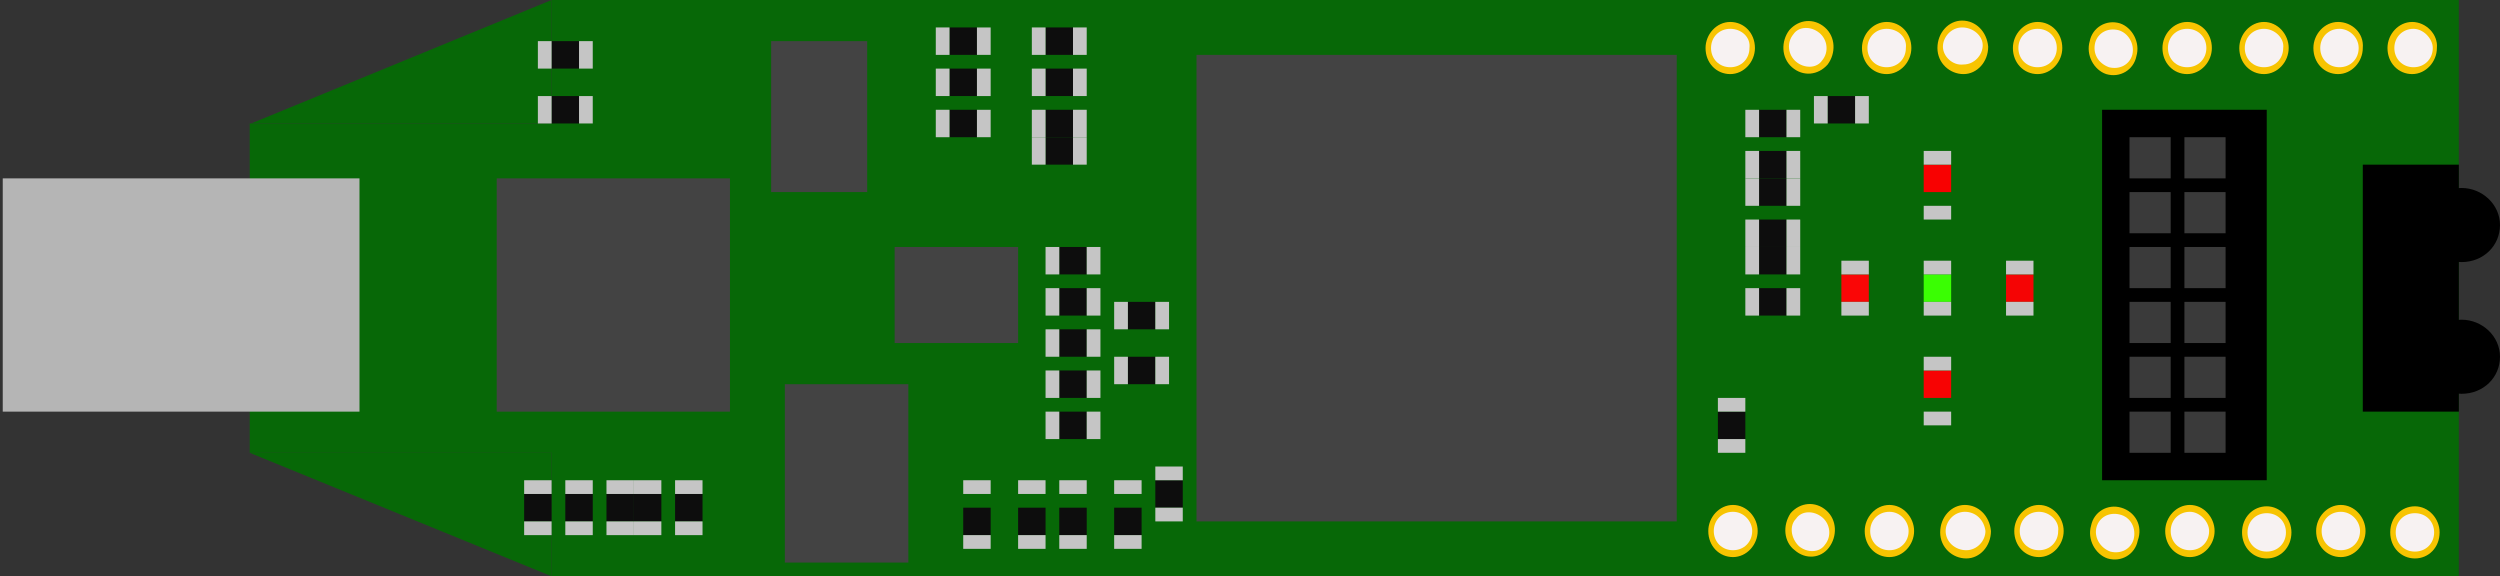
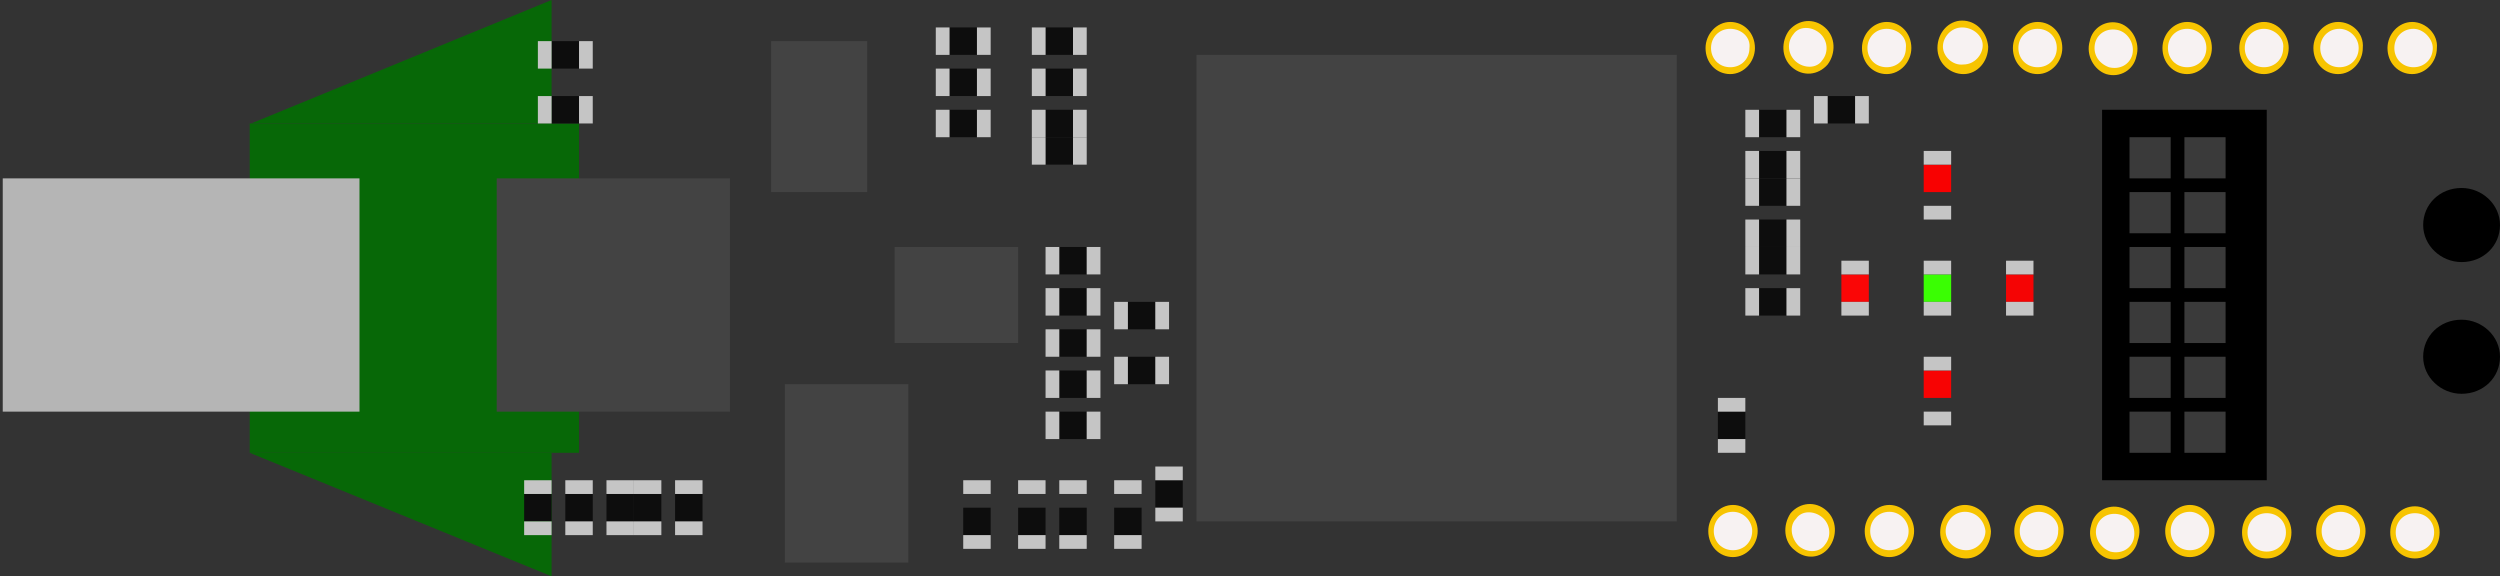
<svg xmlns="http://www.w3.org/2000/svg" version="1.1" id="Layer_1" x="0px" y="0px" viewBox="0 0 182.2 42" style="enable-background:new 0 0 182.2 42;" xml:space="preserve">
  <rect x="0" y="0" width="182.2" height="42" fill="#333333" stroke="none" />
  <style type="text/css">
	.st0{fill:#076807;}
	.st1{fill:#B5B5B5;}
	.st2{fill:#434343;}
	.st3{fill:#3A3A3A;}
	.st4{fill:#0D0D0D;}
	.st5{fill:#C5C5C5;}
	.st6{fill:#F80101;}
	.st7{fill:#3AFE03;}
	.st8{fill:#FA0606;}
	.st9{fill:#F50404;}
	.st10{fill:#F70303;}
	.st11{fill:#F7C401;}
	.st12{fill:#F7F2F2;}
</style>
  <g>
    <g>
      <g>
-         <path id="e13zCx3pEw" class="st0" d="M40.2,42h139V0l-139,0V42z" />
-       </g>
+         </g>
    </g>
    <g>
      <g>
        <path id="a1PNSAXCVR" class="st0" d="M40.2,33h-22l22,9V33z" />
      </g>
    </g>
    <g>
      <g>
        <path id="cqzlFz5M9" class="st0" d="M40.2,9H18.3l21.9-9V9z" />
      </g>
    </g>
    <g>
      <g>
        <path id="avduTkBg" class="st0" d="M18.2,33h24V9h-24V33z" />
      </g>
    </g>
    <g>
      <g>
        <path id="b5mGDeFdp6" class="st1" d="M0.2,30h26V13h-26V30z" />
      </g>
    </g>
    <g>
      <g>
        <path id="dn8XOdLzC" class="st2" d="M36.2,30h17V13h-17V30z" />
      </g>
    </g>
    <g>
      <g>
        <path id="hiJv730Nm" class="st2" d="M87.2,38h35V4h-35V38z" />
      </g>
    </g>
    <g>
      <g>
        <path id="a4IrefH2g" class="st2" d="M56.2,14h7V3h-7V14z" />
      </g>
    </g>
    <g>
      <g>
        <path id="a3dnl0NNZ" class="st2" d="M65.2,25h9v-7h-9V25z" />
      </g>
    </g>
    <g>
      <g>
        <path id="e4eWYoWt3G" class="st2" d="M57.2,41h9V28h-9V41z" />
      </g>
    </g>
    <g>
      <g>
-         <path id="d3SV4RwqLV" d="M172.2,30h7V12h-7V30z" />
+         <path id="d3SV4RwqLV" d="M172.2,30h7h-7V30z" />
      </g>
    </g>
    <g>
      <g>
        <path id="a2yDg4RvR7" d="M179.4,13.7c-1.6,0-2.8,1.2-2.8,2.7c0,1.5,1.3,2.7,2.8,2.7c1.6,0,2.8-1.2,2.8-2.7     C182.2,14.9,180.9,13.7,179.4,13.7z" />
      </g>
    </g>
    <g>
      <g>
        <path id="fQn1893YN" d="M179.4,23.3c-1.6,0-2.8,1.2-2.8,2.7s1.3,2.7,2.8,2.7c1.6,0,2.8-1.2,2.8-2.7S180.9,23.3,179.4,23.3z" />
      </g>
    </g>
    <g>
      <g>
        <g>
          <path id="b18LdEvwaW" d="M153.2,8L153.2,8v27h12V8H153.2z" />
        </g>
      </g>
      <g>
        <g>
          <path id="b3b1dHpFG" class="st3" d="M155.2,13h3v-3h-3V13z" />
        </g>
      </g>
      <g>
        <g>
          <path id="b5k3GhmE5" class="st3" d="M155.2,17h3v-3h-3V17z" />
        </g>
      </g>
      <g>
        <g>
          <path id="b1kDPL0Fbq" class="st3" d="M155.2,21h3v-3h-3V21z" />
        </g>
      </g>
      <g>
        <g>
          <path id="gbk7Ye8og" class="st3" d="M155.2,25h3v-3h-3V25z" />
        </g>
      </g>
      <g>
        <g>
          <path id="c18tMnuIZp" class="st3" d="M155.2,29h3v-3h-3V29z" />
        </g>
      </g>
      <g>
        <g>
          <path id="b7rri2cdm" class="st3" d="M155.2,33h3v-3h-3V33z" />
        </g>
      </g>
      <g>
        <g>
          <path id="bVLwsxBVP" class="st3" d="M159.2,13h3v-3h-3V13z" />
        </g>
      </g>
      <g>
        <g>
          <path id="kC6ShJlHz" class="st3" d="M159.2,17h3v-3h-3V17z" />
        </g>
      </g>
      <g>
        <g>
          <path id="b14AbsYpdX" class="st3" d="M159.2,21h3v-3h-3V21z" />
        </g>
      </g>
      <g>
        <g>
          <path id="boz60du4Q" class="st3" d="M159.2,25h3v-3h-3V25z" />
        </g>
      </g>
      <g>
        <g>
          <path id="b1kYaXKeuU" class="st3" d="M159.2,29h3v-3h-3V29z" />
        </g>
      </g>
      <g>
        <g>
          <path id="bs2OB61zW" class="st3" d="M159.2,33h3v-3h-3V33z" />
        </g>
      </g>
    </g>
    <g>
      <g>
        <g>
          <path id="c4zUDOTWLj" class="st4" d="M40.2,5h2V3h-2V5z" />
        </g>
      </g>
      <g>
        <g>
          <path id="b2WviSU8q" class="st5" d="M42.2,5h1V3h-1V5z" />
        </g>
      </g>
      <g>
        <g>
          <path id="b7HdmRjwrI" class="st5" d="M39.2,5h1V3h-1V5z" />
        </g>
      </g>
    </g>
    <g>
      <g>
        <g>
          <path id="a7y6AQtYBP" class="st4" d="M40.2,9h2V7h-2V9z" />
        </g>
      </g>
      <g>
        <g>
          <path id="boVCCkVpK" class="st5" d="M42.2,9h1V7h-1V9z" />
        </g>
      </g>
      <g>
        <g>
          <path id="b41Rp4aER2" class="st5" d="M39.2,9h1V7h-1V9z" />
        </g>
      </g>
    </g>
    <g>
      <g>
        <g>
          <path id="a1AM0hrqIF" class="st4" d="M69.2,4h2V2h-2V4z" />
        </g>
      </g>
      <g>
        <g>
          <path id="bfNaJwhR9" class="st5" d="M71.2,4h1V2h-1V4z" />
        </g>
      </g>
      <g>
        <g>
          <path id="dDLWB9hG7" class="st5" d="M68.2,4h1V2h-1V4z" />
        </g>
      </g>
    </g>
    <g>
      <g>
        <g>
          <path id="aVRTH6JHn" class="st4" d="M69.2,7h2V5h-2V7z" />
        </g>
      </g>
      <g>
        <g>
          <path id="d16yARlANO" class="st5" d="M71.2,7h1V5h-1V7z" />
        </g>
      </g>
      <g>
        <g>
          <path id="a7WZAt7R7" class="st5" d="M68.2,7h1V5h-1V7z" />
        </g>
      </g>
    </g>
    <g>
      <g>
        <g>
          <path id="f2cCZGgwsW" class="st4" d="M69.2,10h2V8h-2V10z" />
        </g>
      </g>
      <g>
        <g>
          <path id="b3fn32TFzO" class="st5" d="M71.2,10h1V8h-1V10z" />
        </g>
      </g>
      <g>
        <g>
          <path id="a4gm0fgJPd" class="st5" d="M68.2,10h1V8h-1V10z" />
        </g>
      </g>
    </g>
    <g>
      <g>
        <g>
          <path id="b83a24OoB0" class="st4" d="M76.2,4h2V2h-2V4z" />
        </g>
      </g>
      <g>
        <g>
          <path id="a70p2I1PS" class="st5" d="M78.2,4h1V2h-1V4z" />
        </g>
      </g>
      <g>
        <g>
          <path id="b5oM7ybi5" class="st5" d="M75.2,4h1V2h-1V4z" />
        </g>
      </g>
    </g>
    <g>
      <g>
        <g>
          <path id="b92eb6FyAQ" class="st4" d="M76.2,7h2V5h-2V7z" />
        </g>
      </g>
      <g>
        <g>
          <path id="b1rz8nWXXa" class="st5" d="M78.2,7h1V5h-1V7z" />
        </g>
      </g>
      <g>
        <g>
          <path id="hfLb5jGip" class="st5" d="M75.2,7h1V5h-1V7z" />
        </g>
      </g>
    </g>
    <g>
      <g>
        <g>
          <path id="c1cT3h4mfN" class="st4" d="M76.2,10h2V8h-2V10z" />
        </g>
      </g>
      <g>
        <g>
          <path id="e1ASTRWVOd" class="st5" d="M78.2,10h1V8h-1V10z" />
        </g>
      </g>
      <g>
        <g>
          <path id="a1j8avdQx" class="st5" d="M75.2,10h1V8h-1V10z" />
        </g>
      </g>
    </g>
    <g>
      <g>
        <g>
          <path id="bkHwURVXK" class="st4" d="M76.2,12h2v-2h-2V12z" />
        </g>
      </g>
      <g>
        <g>
          <path id="a2cb5zCabM" class="st5" d="M78.2,12h1v-2h-1V12z" />
        </g>
      </g>
      <g>
        <g>
          <path id="b3cQ9ysMM" class="st5" d="M75.2,12h1v-2h-1V12z" />
        </g>
      </g>
    </g>
    <g>
      <g>
        <g>
          <path id="a4GcdYN1Pn" class="st4" d="M133.2,9h2V7h-2V9z" />
        </g>
      </g>
      <g>
        <g>
          <path id="bIcWeyUm" class="st5" d="M135.2,9h1V7h-1V9z" />
        </g>
      </g>
      <g>
        <g>
          <path id="f6HhmonPDx" class="st5" d="M132.2,9h1V7h-1V9z" />
        </g>
      </g>
    </g>
    <g>
      <g>
        <g>
          <path id="c1BQnx5e8r" class="st4" d="M38.2,36v2h2v-2H38.2z" />
        </g>
      </g>
      <g>
        <g>
          <path id="bqytyZKoL" class="st5" d="M38.2,38v1h2v-1H38.2z" />
        </g>
      </g>
      <g>
        <g>
          <path id="csPa3dBy8" class="st5" d="M38.2,35v1h2v-1L38.2,35z" />
        </g>
      </g>
    </g>
    <g>
      <g>
        <g>
          <path id="gvczNPfWm" class="st4" d="M41.2,36v2h2v-2H41.2z" />
        </g>
      </g>
      <g>
        <g>
          <path id="af699cryU" class="st5" d="M41.2,38v1h2v-1H41.2z" />
        </g>
      </g>
      <g>
        <g>
          <path id="c12dYOV6mL" class="st5" d="M41.2,35l0,1h2v-1L41.2,35z" />
        </g>
      </g>
    </g>
    <g>
      <g>
        <g>
          <path id="c3ABxryYUP" class="st4" d="M44.2,36v2h2v-2H44.2z" />
        </g>
      </g>
      <g>
        <g>
          <path id="auNnWezUw" class="st5" d="M44.2,38v1h2v-1H44.2z" />
        </g>
      </g>
      <g>
        <g>
          <path id="b3O7wd8MG" class="st5" d="M44.2,35v1h2v-1L44.2,35z" />
        </g>
      </g>
    </g>
    <g>
      <g>
        <g>
          <path id="akcyAiQdc" class="st4" d="M46.2,36v2h2v-2H46.2z" />
        </g>
      </g>
      <g>
        <g>
          <path id="d1DoLak0eZ" class="st5" d="M46.2,38v1h2v-1H46.2z" />
        </g>
      </g>
      <g>
        <g>
          <path id="a4jem0pg86" class="st5" d="M46.2,35v1h2v-1L46.2,35z" />
        </g>
      </g>
    </g>
    <g>
      <g>
        <g>
          <path id="hC6r3kXZ3" class="st4" d="M49.2,36v2h2v-2H49.2z" />
        </g>
      </g>
      <g>
        <g>
          <path id="d6UBeIQ5L4" class="st5" d="M49.2,38v1h2v-1H49.2z" />
        </g>
      </g>
      <g>
        <g>
          <path id="cckg8cRx" class="st5" d="M49.2,35v1h2v-1L49.2,35z" />
        </g>
      </g>
    </g>
    <g>
      <g>
        <g>
          <path id="f60ibzclLw" class="st4" d="M77.2,20h2v-2h-2V20z" />
        </g>
      </g>
      <g>
        <g>
          <path id="f1OLYxT4uS" class="st5" d="M79.2,20h1v-2h-1V20z" />
        </g>
      </g>
      <g>
        <g>
          <path id="c4q3r4wSo" class="st5" d="M76.2,20h1v-2h-1V20z" />
        </g>
      </g>
    </g>
    <g>
      <g>
        <g>
          <path id="aNuIQ0RwC" class="st4" d="M77.2,23h2v-2h-2V23z" />
        </g>
      </g>
      <g>
        <g>
          <path id="a1UUu7OXLn" class="st5" d="M79.2,23h1v-2h-1V23z" />
        </g>
      </g>
      <g>
        <g>
          <path id="arq5dHZF4" class="st5" d="M76.2,23h1v-2h-1V23z" />
        </g>
      </g>
    </g>
    <g>
      <g>
        <g>
          <path id="f2ByVwgBc" class="st4" d="M77.2,26h2v-2h-2V26z" />
        </g>
      </g>
      <g>
        <g>
          <path id="a8GWrY785" class="st5" d="M79.2,26h1v-2h-1V26z" />
        </g>
      </g>
      <g>
        <g>
          <path id="b3ljsXBEx" class="st5" d="M76.2,26h1v-2h-1V26z" />
        </g>
      </g>
    </g>
    <g>
      <g>
        <g>
          <path id="bqLGeXsTY" class="st4" d="M77.2,29h2v-2h-2V29z" />
        </g>
      </g>
      <g>
        <g>
          <path id="a59I1MzLKO" class="st5" d="M79.2,29h1v-2h-1V29z" />
        </g>
      </g>
      <g>
        <g>
          <path id="c3ekCz0kGU" class="st5" d="M76.2,29h1v-2h-1V29z" />
        </g>
      </g>
    </g>
    <g>
      <g>
        <g>
          <path id="a2OrOhg9tb" class="st4" d="M77.2,32h2v-2h-2V32z" />
        </g>
      </g>
      <g>
        <g>
          <path id="d3l6gGKvA8" class="st5" d="M79.2,32h1v-2h-1V32z" />
        </g>
      </g>
      <g>
        <g>
          <path id="b1hGKeyvj" class="st5" d="M76.2,32h1v-2h-1V32z" />
        </g>
      </g>
    </g>
    <g>
      <g>
        <g>
          <path id="a23nicRlt9" class="st4" d="M82.2,24h2v-2h-2V24z" />
        </g>
      </g>
      <g>
        <g>
          <path id="b4uw4LeMQ" class="st5" d="M84.2,24h1v-2h-1V24z" />
        </g>
      </g>
      <g>
        <g>
          <path id="aXdYqrjMj" class="st5" d="M81.2,24h1v-2h-1V24z" />
        </g>
      </g>
    </g>
    <g>
      <g>
        <g>
          <path id="bg6aP24ct" class="st4" d="M82.2,28h2v-2h-2V28z" />
        </g>
      </g>
      <g>
        <g>
          <path id="efGGJJH4U" class="st5" d="M84.2,28h1v-2h-1V28z" />
        </g>
      </g>
      <g>
        <g>
          <path id="e3hlw5rKYx" class="st5" d="M81.2,28h1v-2h-1V28z" />
        </g>
      </g>
    </g>
    <g>
      <g>
        <g>
          <path id="a40UwBnEpX" class="st4" d="M84.2,35v2h2v-2H84.2z" />
        </g>
      </g>
      <g>
        <g>
          <path id="l4PHEYoi2N" class="st5" d="M84.2,37v1h2v-1H84.2z" />
        </g>
      </g>
      <g>
        <g>
          <path id="g10OqhL4KC" class="st5" d="M84.2,34v1h2v-1H84.2z" />
        </g>
      </g>
    </g>
    <g>
      <g>
        <g>
          <path id="a3mf547YXy" class="st4" d="M81.2,37v2h2v-2H81.2z" />
        </g>
      </g>
      <g>
        <g>
          <path id="d5NbqNG7lX" class="st5" d="M81.2,39l0,1h2v-1H81.2z" />
        </g>
      </g>
      <g>
        <g>
          <path id="c2TgWG9jq" class="st5" d="M81.2,36v-1h2v1H81.2z" />
        </g>
      </g>
    </g>
    <g>
      <g>
        <g>
          <path id="e3lXbU8Iqd" class="st4" d="M77.2,37v2h2v-2H77.2z" />
        </g>
      </g>
      <g>
        <g>
          <path id="an4uI906F" class="st5" d="M77.2,39v1h2v-1H77.2z" />
        </g>
      </g>
      <g>
        <g>
          <path id="a4UdiUN2k" class="st5" d="M77.2,36v-1h2v1H77.2z" />
        </g>
      </g>
    </g>
    <g>
      <g>
        <g>
          <path id="b2kKRBb5Cu" class="st4" d="M74.2,37v2h2v-2H74.2z" />
        </g>
      </g>
      <g>
        <g>
          <path id="jcJnReqDz" class="st5" d="M74.2,39v1h2v-1H74.2z" />
        </g>
      </g>
      <g>
        <g>
          <path id="b2XcPzFXJg" class="st5" d="M74.2,36v-1h2v1H74.2z" />
        </g>
      </g>
    </g>
    <g>
      <g>
        <g>
          <path id="aIlXrSL3j" class="st4" d="M70.2,37v2h2v-2H70.2z" />
        </g>
      </g>
      <g>
        <g>
          <path id="b1WRIL5voB" class="st5" d="M70.2,39v1h2v-1H70.2z" />
        </g>
      </g>
      <g>
        <g>
          <path id="crJHWeZCl" class="st5" d="M70.2,36v-1h2v1H70.2z" />
        </g>
      </g>
    </g>
    <g>
      <g>
        <g>
          <path id="a8Nh7vJdQ" class="st4" d="M128.2,10h2V8h-2V10z" />
        </g>
      </g>
      <g>
        <g>
          <path id="b2aI3mffr9" class="st5" d="M130.2,10h1V8h-1V10z" />
        </g>
      </g>
      <g>
        <g>
          <path id="b7jG9gIdwc" class="st5" d="M127.2,10h1V8h-1V10z" />
        </g>
      </g>
    </g>
    <g>
      <g>
        <g>
          <path id="a2EgaWqNHp" class="st4" d="M128.2,13h2v-2h-2V13z" />
        </g>
      </g>
      <g>
        <g>
          <path id="b2asl86YLg" class="st5" d="M130.2,13h1v-2h-1V13z" />
        </g>
      </g>
      <g>
        <g>
          <path id="f1eRYyI2q9" class="st5" d="M127.2,13h1v-2h-1V13z" />
        </g>
      </g>
    </g>
    <g>
      <g>
        <g>
          <path id="bZD2xwaTu" class="st4" d="M128.2,15h2v-2h-2V15z" />
        </g>
      </g>
      <g>
        <g>
          <path id="bt1pVtDlh" class="st5" d="M130.2,15h1v-2h-1V15z" />
        </g>
      </g>
      <g>
        <g>
          <path id="beza69UPF" class="st5" d="M127.2,15h1v-2h-1V15z" />
        </g>
      </g>
    </g>
    <g>
      <g>
        <g>
          <path id="e1WdAiDNv9" class="st4" d="M128.2,18h2v-2h-2V18z" />
        </g>
      </g>
      <g>
        <g>
          <path id="aOWQWQHhI" class="st5" d="M130.2,18h1v-2h-1V18z" />
        </g>
      </g>
      <g>
        <g>
          <path id="a1LoeBDBqc" class="st5" d="M127.2,18h1v-2h-1V18z" />
        </g>
      </g>
    </g>
    <g>
      <g>
        <g>
          <path id="c3CCZZvkl8" class="st4" d="M128.2,20h2v-2h-2V20z" />
        </g>
      </g>
      <g>
        <g>
          <path id="bkFenlCOs" class="st5" d="M130.2,20h1v-2h-1V20z" />
        </g>
      </g>
      <g>
        <g>
          <path id="hbNp7UvlC" class="st5" d="M127.2,20h1v-2h-1V20z" />
        </g>
      </g>
    </g>
    <g>
      <g>
        <g>
          <path id="a1x7j2tpiP" class="st4" d="M128.2,23h2v-2h-2V23z" />
        </g>
      </g>
      <g>
        <g>
          <path id="a1ehYDOjVU" class="st5" d="M130.2,23h1v-2h-1V23z" />
        </g>
      </g>
      <g>
        <g>
          <path id="e13IkVaxeq" class="st5" d="M127.2,23h1v-2h-1V23z" />
        </g>
      </g>
    </g>
    <g>
      <g>
        <path id="bby74MPqS" class="st6" d="M140.2,12v2h2v-2H140.2z" />
      </g>
    </g>
    <g>
      <g>
        <path id="f1VOSFNjdy" class="st5" d="M140.2,16v-1h2v1H140.2z" />
      </g>
    </g>
    <g>
      <g>
        <path id="aJir3q5z" class="st5" d="M140.2,11v1h2v-1H140.2z" />
      </g>
    </g>
    <g>
      <g>
        <path id="a1bdzdv1nd" class="st7" d="M140.2,20v2h2v-2H140.2z" />
      </g>
    </g>
    <g>
      <g>
        <path id="iB4ljB0fB" class="st5" d="M140.2,22v1h2v-1H140.2z" />
      </g>
    </g>
    <g>
      <g>
        <path id="c2Wtyt3jel" class="st5" d="M140.2,20v-1h2v1H140.2z" />
      </g>
    </g>
    <g>
      <g>
        <path id="a1ByhU3SiY" class="st8" d="M134.2,20v2h2v-2H134.2z" />
      </g>
    </g>
    <g>
      <g>
        <path id="bXUq1mDiL" class="st5" d="M134.2,22v1h2v-1H134.2z" />
      </g>
    </g>
    <g>
      <g>
        <path id="ccg8prqkB" class="st5" d="M134.2,19v1h2v-1H134.2z" />
      </g>
    </g>
    <g>
      <g>
        <path id="h2Vv3Y4sOw" class="st9" d="M146.2,20v2h2v-2H146.2z" />
      </g>
    </g>
    <g>
      <g>
        <path id="e6Q5GKL0u" class="st5" d="M146.2,23v-1h2v1H146.2z" />
      </g>
    </g>
    <g>
      <g>
        <path id="e3H7yIRUDR" class="st5" d="M146.2,20v-1h2v1H146.2z" />
      </g>
    </g>
    <g>
      <g>
        <path id="c1c6UljpT" class="st10" d="M140.2,27v2h2v-2H140.2z" />
      </g>
    </g>
    <g>
      <g>
        <path id="b5t7kM4EZZ" class="st5" d="M140.2,31v-1h2v1H140.2z" />
      </g>
    </g>
    <g>
      <g>
        <path id="b1290KiDr1" class="st5" d="M140.2,27v-1h2v1H140.2z" />
      </g>
    </g>
    <g>
      <g>
        <g>
          <g>
            <path id="d1P7EpPRO0" class="st11" d="M126.3,36.8c-1,0-1.8,0.9-1.8,1.9c0,1.1,0.8,1.9,1.8,1.9c1,0,1.8-0.9,1.8-1.9       C128.1,37.7,127.3,36.8,126.3,36.8z" />
          </g>
        </g>
        <g>
          <g>
            <path id="aclP55bP7" class="st12" d="M126.3,37.3c-0.8,0-1.4,0.6-1.4,1.4c0,0.8,0.6,1.4,1.4,1.4c0.8,0,1.4-0.6,1.4-1.4       C127.7,38,127.1,37.3,126.3,37.3z" />
          </g>
        </g>
      </g>
      <g>
        <g>
          <g>
            <path id="h8x48kjH7" class="st11" d="M130.8,40.1c0.8,0.7,1.9,0.6,2.5-0.2c0.6-0.8,0.6-2-0.2-2.7c-0.8-0.7-1.9-0.6-2.6,0.2       C129.9,38.3,130,39.5,130.8,40.1z" />
          </g>
        </g>
        <g>
          <g>
            <path id="d1HxP8mVGI" class="st12" d="M131.1,39.8c0.6,0.5,1.5,0.5,1.9-0.1c0.5-0.6,0.4-1.5-0.2-2c-0.6-0.5-1.5-0.5-1.9,0.1       C130.4,38.3,130.5,39.2,131.1,39.8z" />
          </g>
        </g>
      </g>
      <g>
        <g>
          <g>
            <path id="b3OSp86PX" class="st11" d="M137.7,36.8c-1,0-1.8,0.9-1.8,1.9c0,1.1,0.8,1.9,1.8,1.9s1.8-0.9,1.8-1.9       C139.5,37.7,138.7,36.8,137.7,36.8z" />
          </g>
        </g>
        <g>
          <g>
            <path id="bKXtEHF8" class="st12" d="M137.7,37.3c-0.8,0-1.4,0.6-1.4,1.4c0,0.8,0.6,1.4,1.4,1.4c0.8,0,1.4-0.6,1.4-1.4       C139.1,38,138.5,37.3,137.7,37.3z" />
          </g>
        </g>
      </g>
      <g>
        <g>
          <g>
            <path id="dIEWbHDyT" class="st11" d="M143.2,36.8c-1,0-1.8,0.9-1.8,2c0,1.1,0.9,1.9,1.9,1.9c1,0,1.8-0.9,1.8-2       C145,37.6,144.2,36.8,143.2,36.8z" />
          </g>
        </g>
        <g>
          <g>
            <path id="bOyTdC0yS" class="st12" d="M143.2,37.3c-0.8,0-1.4,0.7-1.4,1.4c0,0.8,0.7,1.4,1.5,1.4c0.8,0,1.4-0.7,1.4-1.4       C144.6,37.9,144,37.3,143.2,37.3z" />
          </g>
        </g>
      </g>
      <g>
        <g>
          <g>
            <path id="a1KqKyi2ur" class="st11" d="M148.6,36.8c-1,0-1.8,0.9-1.8,1.9c0,1.1,0.8,1.9,1.8,1.9c1,0,1.8-0.9,1.8-1.9       C150.4,37.7,149.6,36.8,148.6,36.8z" />
          </g>
        </g>
        <g>
          <g>
            <path id="b4xCDFPVl" class="st12" d="M148.6,37.3c-0.8,0-1.4,0.6-1.4,1.4c0,0.8,0.6,1.4,1.4,1.4c0.8,0,1.4-0.6,1.4-1.4       C150.1,38,149.4,37.3,148.6,37.3z" />
          </g>
        </g>
      </g>
      <g>
        <g>
          <g>
            <path id="b2vMqDOgGO" class="st11" d="M154.6,37c-1-0.3-2,0.3-2.2,1.3c-0.3,1,0.3,2.1,1.2,2.4c1,0.3,2-0.3,2.2-1.3       C156.2,38.3,155.6,37.3,154.6,37z" />
          </g>
        </g>
        <g>
          <g>
            <path id="bo2b2FzL2" class="st12" d="M154.5,37.5c-0.8-0.2-1.5,0.2-1.7,0.9c-0.2,0.7,0.2,1.5,1,1.8c0.8,0.2,1.5-0.2,1.7-0.9       C155.7,38.5,155.3,37.7,154.5,37.5z" />
          </g>
        </g>
      </g>
      <g>
        <g>
          <g>
            <path id="a2el1a8P6l" class="st11" d="M159.6,36.8c-1,0-1.8,0.9-1.8,1.9c0,1.1,0.8,1.9,1.8,1.9c1,0,1.8-0.9,1.8-1.9       C161.4,37.7,160.6,36.8,159.6,36.8z" />
          </g>
        </g>
        <g>
          <g>
            <path id="agHrQxHdY" class="st12" d="M159.6,37.3c-0.8,0-1.4,0.6-1.4,1.4c0,0.8,0.6,1.4,1.4,1.4s1.4-0.6,1.4-1.4       C161,38,160.3,37.3,159.6,37.3z" />
          </g>
        </g>
      </g>
      <g>
        <g>
          <g>
            <path id="e2ru3KEW5Q" class="st11" d="M165.2,36.9c-1,0-1.8,0.8-1.8,1.9c0,1.1,0.8,1.9,1.8,1.9c1,0,1.8-0.8,1.8-1.9       C167,37.8,166.2,36.9,165.2,36.9z" />
          </g>
        </g>
        <g>
          <g>
            <path id="j58wL6pb9v" class="st12" d="M165.2,37.4c-0.8,0-1.4,0.6-1.4,1.4s0.6,1.4,1.4,1.4c0.8,0,1.4-0.6,1.4-1.4       S166,37.4,165.2,37.4z" />
          </g>
        </g>
      </g>
      <g>
        <g>
          <g>
            <path id="b1VVxhrUKc" class="st11" d="M170.6,36.8c-1,0-1.8,0.9-1.8,1.9c0,1.1,0.8,1.9,1.8,1.9s1.8-0.9,1.8-1.9       C172.4,37.7,171.6,36.8,170.6,36.8z" />
          </g>
        </g>
        <g>
          <g>
            <path id="a3MCriIBVc" class="st12" d="M170.6,37.3c-0.8,0-1.4,0.6-1.4,1.4c0,0.8,0.6,1.4,1.4,1.4s1.4-0.6,1.4-1.4       C172,38,171.4,37.3,170.6,37.3z" />
          </g>
        </g>
      </g>
      <g>
        <g>
          <g>
            <path id="ceocUBN17" class="st11" d="M176,36.9c-1,0-1.8,0.8-1.8,1.9c0,1.1,0.8,1.9,1.8,1.9c1,0,1.8-0.8,1.8-1.9       C177.8,37.8,177,36.9,176,36.9z" />
          </g>
        </g>
        <g>
          <g>
            <path id="a4afVaoteA" class="st12" d="M176,37.4c-0.8,0-1.4,0.6-1.4,1.4s0.6,1.4,1.4,1.4c0.8,0,1.4-0.6,1.4-1.4       S176.8,37.4,176,37.4z" />
          </g>
        </g>
      </g>
    </g>
    <g>
      <g>
        <g>
          <g>
            <path id="ob7ZGP8Mb" class="st11" d="M126.1,1.6c-1,0-1.8,0.9-1.8,1.9c0,1.1,0.8,1.9,1.8,1.9c1,0,1.8-0.9,1.8-1.9       C127.9,2.4,127.1,1.6,126.1,1.6z" />
          </g>
        </g>
        <g>
          <g>
            <path id="iOaNQkFzN" class="st12" d="M126.1,2.1c-0.8,0-1.4,0.6-1.4,1.4c0,0.8,0.6,1.4,1.4,1.4s1.4-0.6,1.4-1.4       C127.6,2.7,126.9,2.1,126.1,2.1z" />
          </g>
        </g>
      </g>
      <g>
        <g>
          <g>
            <path id="aWKy0PGoe" class="st11" d="M130.6,4.9c0.8,0.7,1.9,0.6,2.6-0.2c0.6-0.8,0.6-2-0.2-2.7c-0.8-0.7-1.9-0.6-2.6,0.2       C129.8,3,129.8,4.2,130.6,4.9z" />
          </g>
        </g>
        <g>
          <g>
            <path id="bNPt1q2Sg" class="st12" d="M130.9,4.5c0.6,0.5,1.5,0.5,1.9-0.1c0.5-0.6,0.4-1.5-0.2-2c-0.6-0.5-1.5-0.5-1.9,0.1       C130.2,3.1,130.3,4,130.9,4.5z" />
          </g>
        </g>
      </g>
      <g>
        <g>
          <g>
            <path id="b3xMJiaTU" class="st11" d="M137.5,1.6c-1,0-1.8,0.9-1.8,1.9c0,1.1,0.8,1.9,1.8,1.9c1,0,1.8-0.9,1.8-1.9       C139.3,2.4,138.5,1.6,137.5,1.6z" />
          </g>
        </g>
        <g>
          <g>
            <path id="f17SEyKFq6" class="st12" d="M137.5,2.1c-0.8,0-1.4,0.6-1.4,1.4c0,0.8,0.6,1.4,1.4,1.4c0.8,0,1.4-0.6,1.4-1.4       C139,2.7,138.3,2.1,137.5,2.1z" />
          </g>
        </g>
      </g>
      <g>
        <g>
          <g>
            <path id="b2wP3ERxI1" class="st11" d="M143,1.5c-1,0-1.8,0.9-1.8,2c0,1.1,0.9,1.9,1.9,1.9s1.8-0.9,1.8-2       C144.8,2.3,144,1.5,143,1.5z" />
          </g>
        </g>
        <g>
          <g>
            <path id="bdObQc6TV" class="st12" d="M143,2c-0.8,0-1.4,0.7-1.4,1.4s0.7,1.4,1.5,1.3c0.8,0,1.4-0.7,1.4-1.4       C144.5,2.6,143.8,2,143,2z" />
          </g>
        </g>
      </g>
      <g>
        <g>
          <g>
            <path id="b2f4fJgFfb" class="st11" d="M148.5,1.6c-1,0-1.8,0.9-1.8,1.9c0,1.1,0.8,1.9,1.8,1.9c1,0,1.8-0.9,1.8-1.9       C150.3,2.4,149.5,1.6,148.5,1.6z" />
          </g>
        </g>
        <g>
          <g>
            <path id="a1GA2czYUI" class="st12" d="M148.5,2.1c-0.8,0-1.4,0.6-1.4,1.4c0,0.8,0.6,1.4,1.4,1.4c0.8,0,1.4-0.6,1.4-1.4       C149.9,2.7,149.3,2.1,148.5,2.1z" />
          </g>
        </g>
      </g>
      <g>
        <g>
          <g>
            <path id="bbhgKrCWa" class="st11" d="M154.5,1.7c-1-0.3-2,0.3-2.2,1.3c-0.3,1,0.3,2.1,1.2,2.4c1,0.3,2-0.3,2.2-1.3       C156,3.1,155.4,2,154.5,1.7z" />
          </g>
        </g>
        <g>
          <g>
            <path id="a21kMSOl0c" class="st12" d="M154.4,2.2c-0.8-0.2-1.5,0.2-1.7,0.9c-0.2,0.8,0.2,1.5,1,1.8c0.8,0.2,1.5-0.2,1.7-0.9       C155.6,3.2,155.1,2.4,154.4,2.2z" />
          </g>
        </g>
      </g>
      <g>
        <g>
          <g>
            <path id="cda3YyXg6" class="st11" d="M159.4,1.6c-1,0-1.8,0.9-1.8,1.9c0,1.1,0.8,1.9,1.8,1.9s1.8-0.9,1.8-1.9       C161.2,2.4,160.4,1.6,159.4,1.6z" />
          </g>
        </g>
        <g>
          <g>
            <path id="a1le9D5zUw" class="st12" d="M159.4,2.1c-0.8,0-1.4,0.6-1.4,1.4c0,0.8,0.6,1.4,1.4,1.4s1.4-0.6,1.4-1.4       C160.8,2.7,160.2,2.1,159.4,2.1z" />
          </g>
        </g>
      </g>
      <g>
        <g>
          <g>
            <path id="a7VUAwN7qy" class="st11" d="M165,1.6c-1,0-1.8,0.9-1.8,1.9c0,1.1,0.8,1.9,1.8,1.9c1,0,1.8-0.9,1.8-1.9       C166.8,2.5,166,1.6,165,1.6z" />
          </g>
        </g>
        <g>
          <g>
            <path id="csUnxb8qC" class="st12" d="M165,2.1c-0.8,0-1.4,0.6-1.4,1.4c0,0.8,0.6,1.4,1.4,1.4s1.4-0.6,1.4-1.4       C166.5,2.8,165.8,2.1,165,2.1z" />
          </g>
        </g>
      </g>
      <g>
        <g>
          <g>
            <path id="aDVlxVHPl" class="st11" d="M170.4,1.6c-1,0-1.8,0.9-1.8,1.9c0,1.1,0.8,1.9,1.8,1.9s1.8-0.9,1.8-1.9       C172.3,2.4,171.4,1.6,170.4,1.6z" />
          </g>
        </g>
        <g>
          <g>
            <path id="d411nMgVrH" class="st12" d="M170.5,2.1c-0.8,0-1.4,0.6-1.4,1.4c0,0.8,0.6,1.4,1.4,1.4c0.8,0,1.4-0.6,1.4-1.4       C171.9,2.7,171.2,2.1,170.5,2.1z" />
          </g>
        </g>
      </g>
      <g>
        <g>
          <g>
            <path id="apOPWHF2D" class="st11" d="M175.8,1.6c-1,0-1.8,0.9-1.8,1.9c0,1.1,0.8,1.9,1.8,1.9c1,0,1.8-0.9,1.8-1.9       C177.7,2.5,176.8,1.6,175.8,1.6z" />
          </g>
        </g>
        <g>
          <g>
            <path id="a1NC0cKAMR" class="st12" d="M175.9,2.1c-0.8,0-1.4,0.6-1.4,1.4c0,0.8,0.6,1.4,1.4,1.4s1.4-0.6,1.4-1.4       C177.3,2.8,176.6,2.1,175.9,2.1z" />
          </g>
        </g>
      </g>
    </g>
    <g>
      <g>
        <g>
          <path id="d2W5RS7FvJ" class="st4" d="M125.2,30v2h2v-2H125.2z" />
        </g>
      </g>
      <g>
        <g>
          <path id="c4Fv1UD4aO" class="st5" d="M125.2,32v1h2v-1H125.2z" />
        </g>
      </g>
      <g>
        <g>
          <path id="euc8C0oFW" class="st5" d="M125.2,29l0,1h2v-1H125.2z" />
        </g>
      </g>
    </g>
  </g>
</svg>